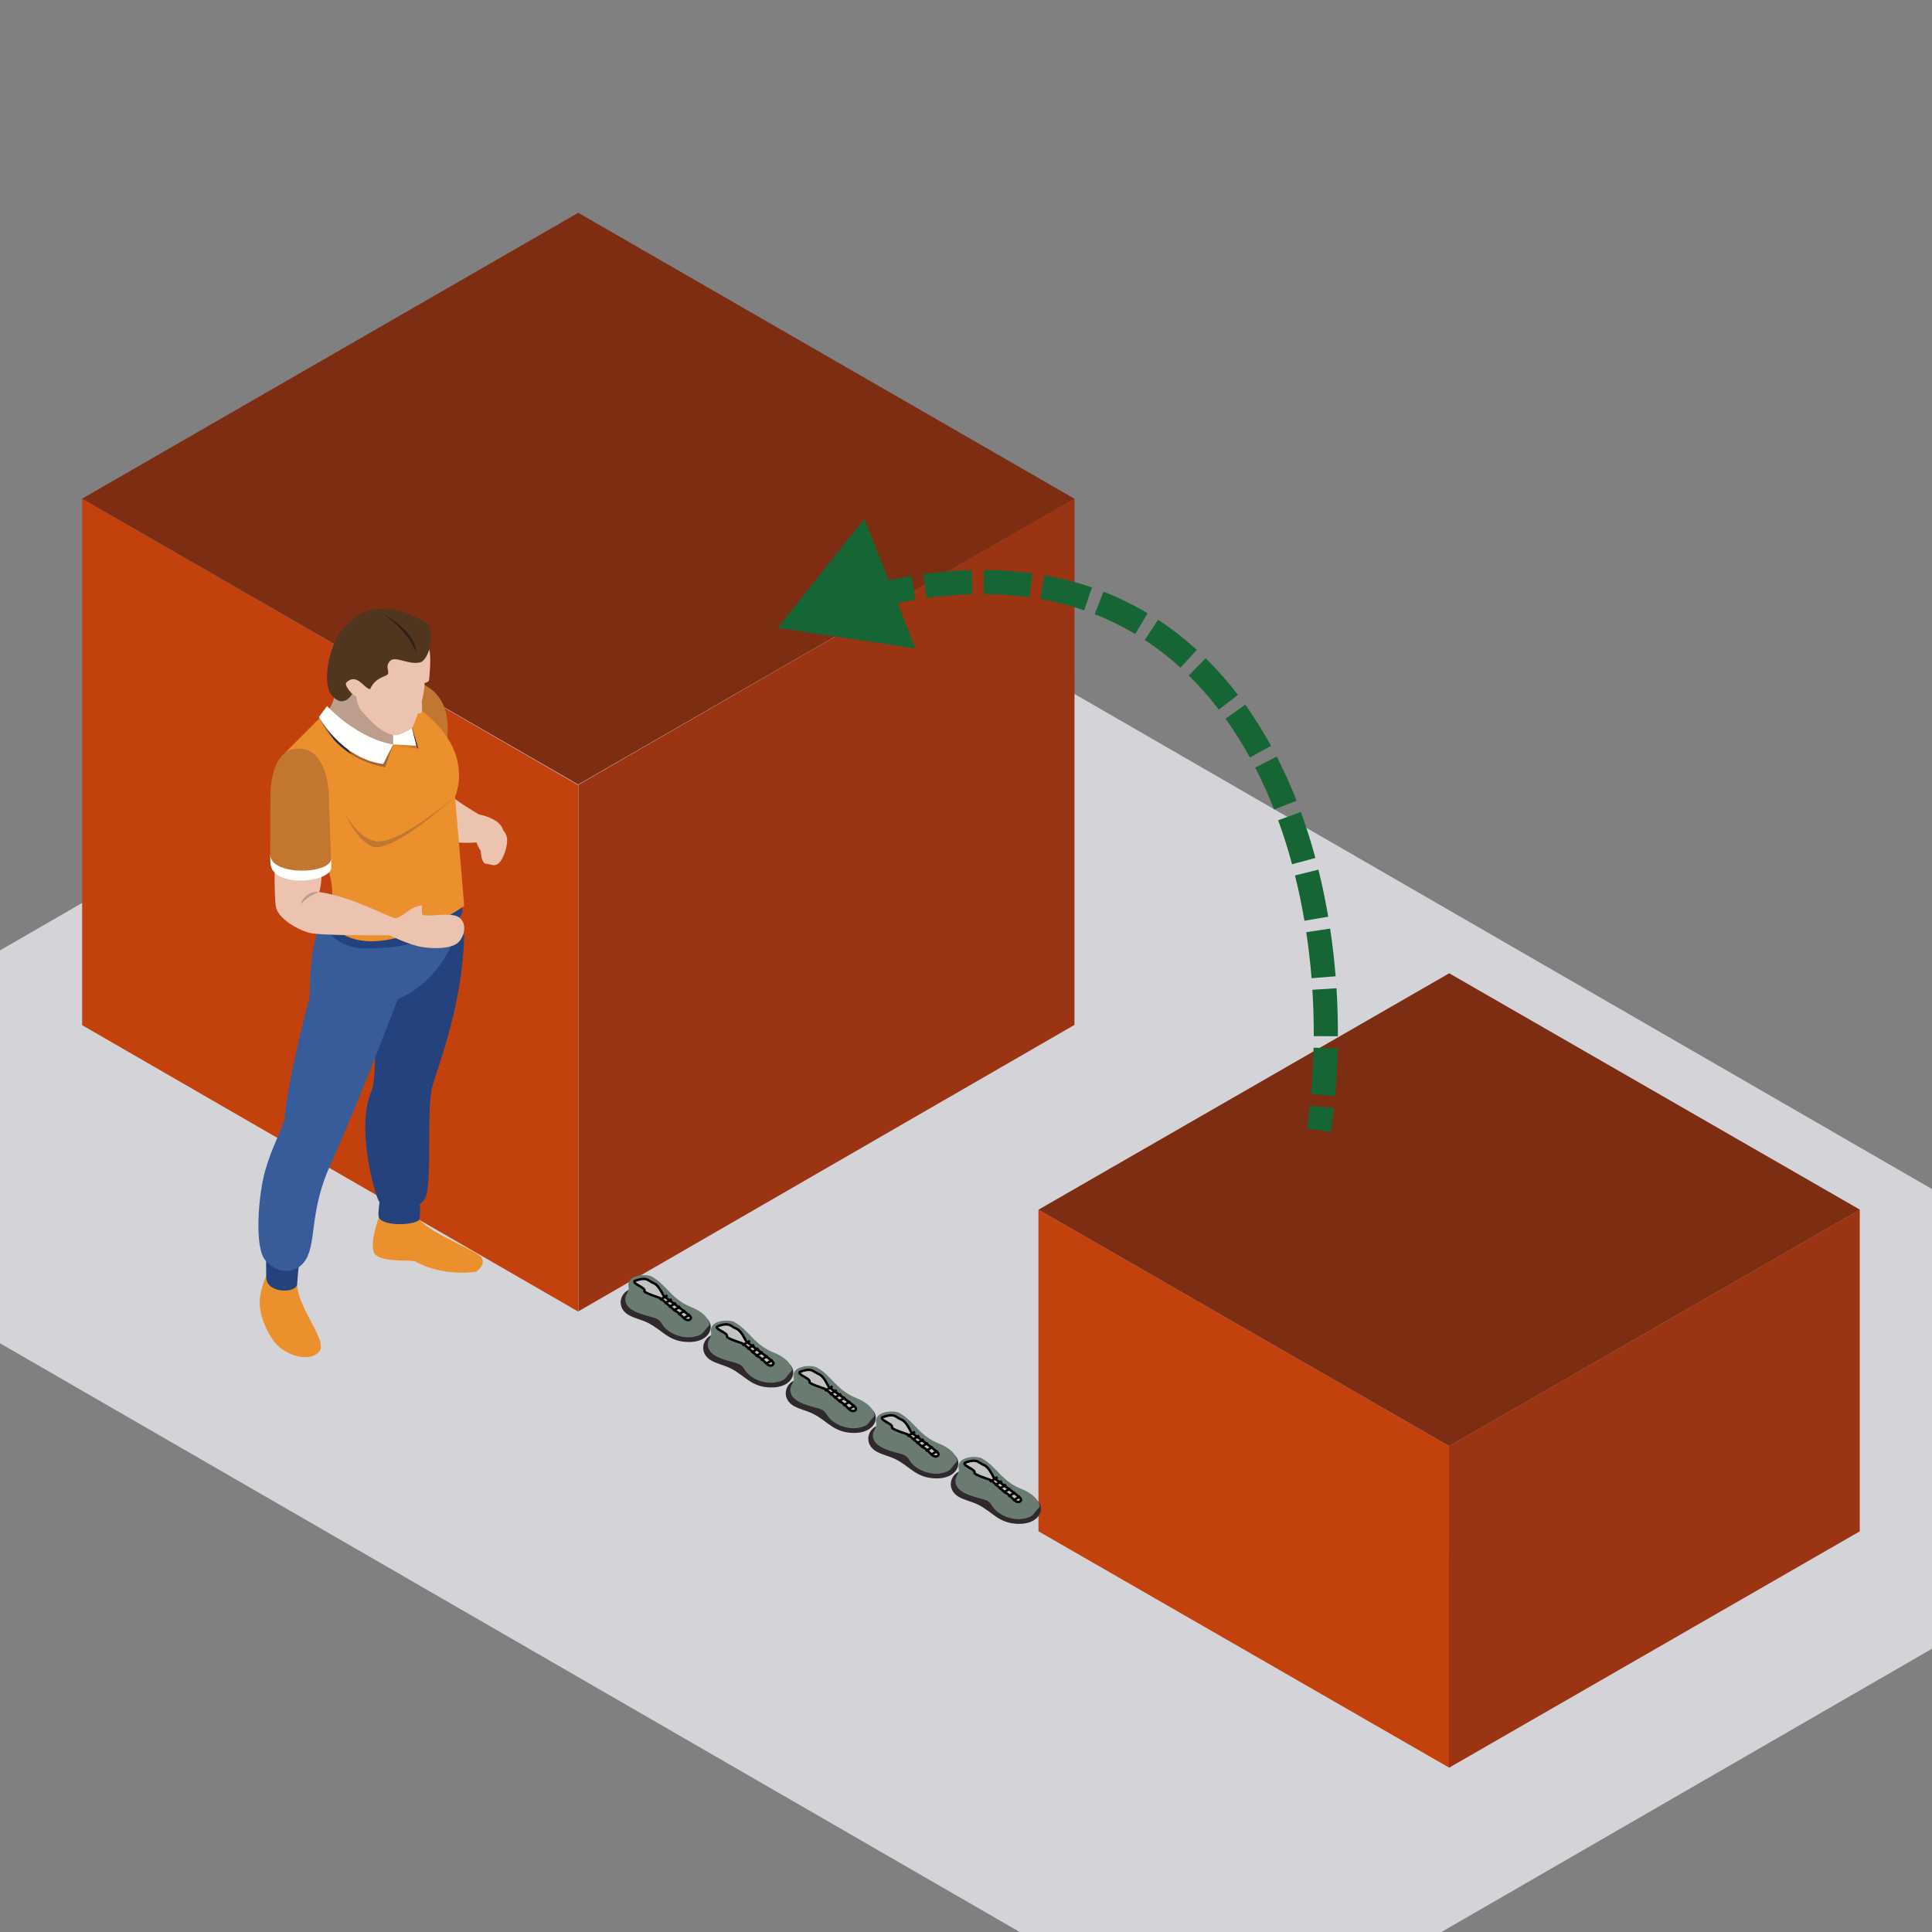
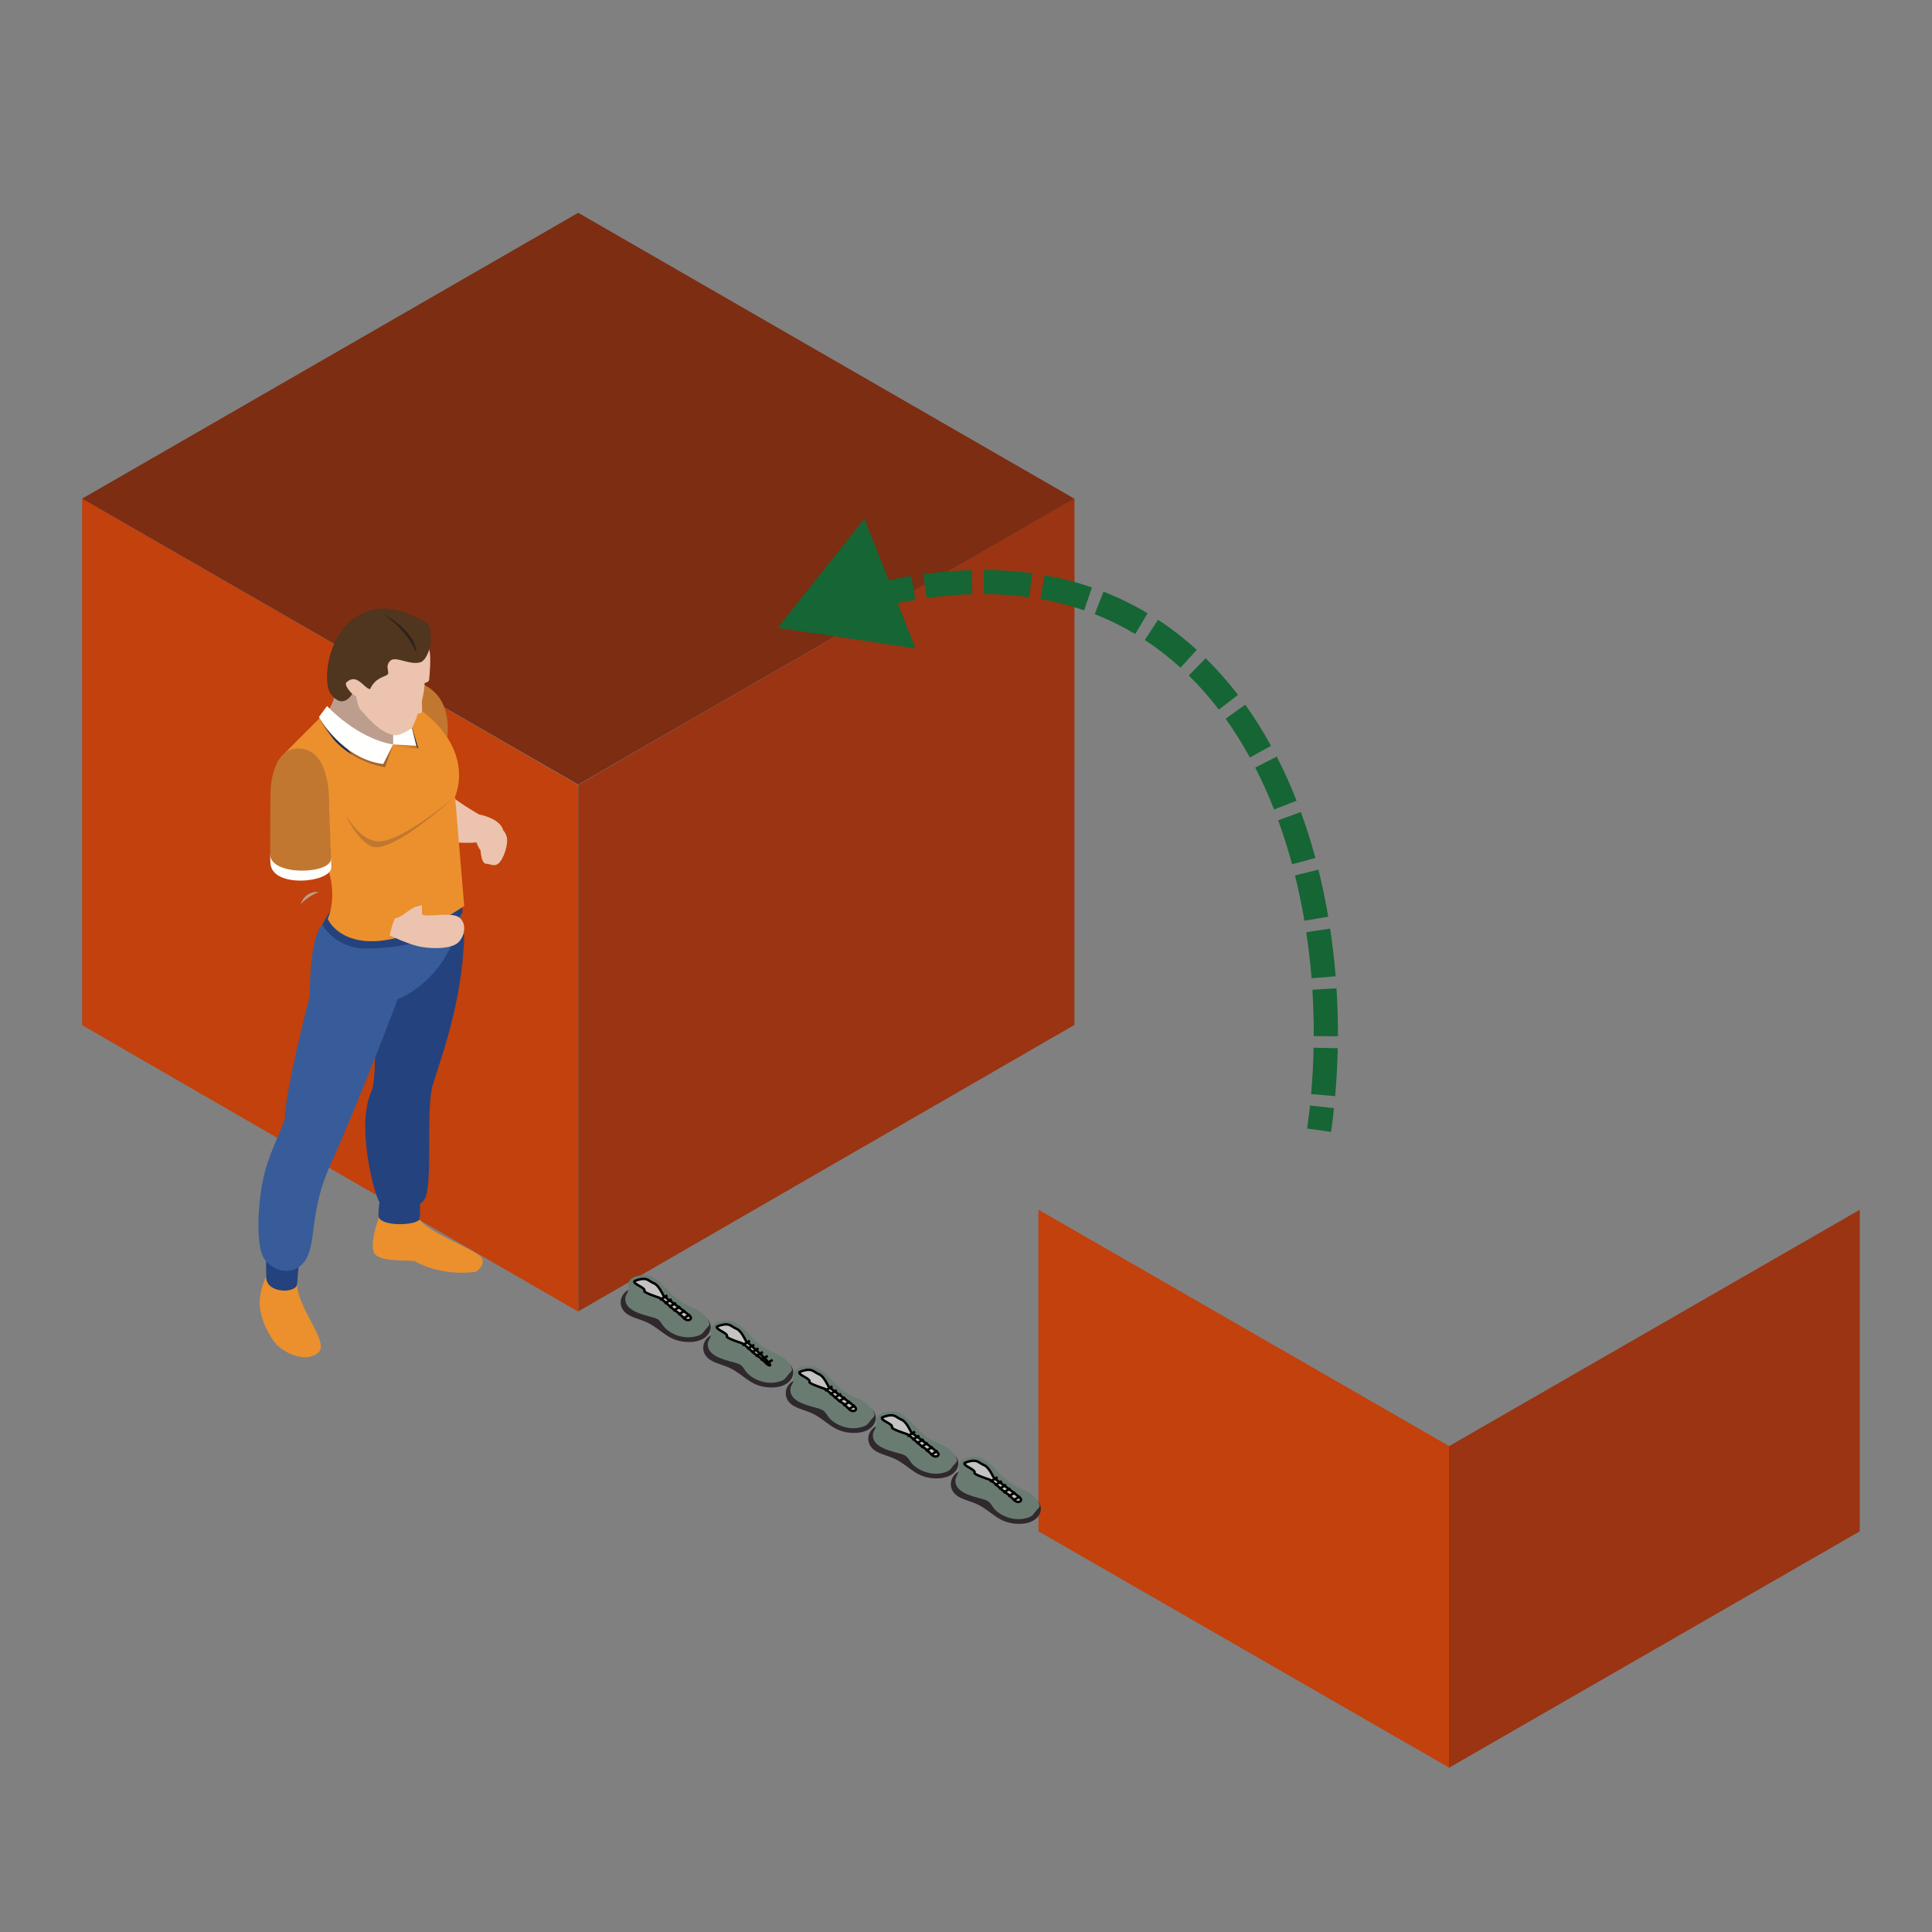
<svg xmlns="http://www.w3.org/2000/svg" width="800" height="800" viewBox="0 0 800 800" fill="none">
  <rect x="0" y="0" width="800" height="800" fill="#808080" stroke="none" />
  <g clip-path="url(#clip0_7618_12206)">
-     <rect width="751.073" height="525.751" rx="8" transform="matrix(0.866 0.5 -0.866 0.5 314.412 212)" fill="#D4D4D8" />
    <rect width="196.181" height="133.168" transform="matrix(0.867 0.499 3.19097e-05 1 430 500.908)" fill="#C2410C" />
    <rect width="196.181" height="133.168" transform="matrix(0.867 -0.499 -3.19097e-05 1 599.997 598.828)" fill="#9A3412" />
-     <rect width="196.181" height="196.181" transform="matrix(0.867 -0.499 0.867 0.499 430 500.913)" fill="#7C2D12" />
    <rect width="237.21" height="218.023" transform="matrix(0.866 0.5 3.1876e-05 1 34 206.479)" fill="#C2410C" />
    <rect width="237.211" height="218.023" transform="matrix(0.866 -0.5 -3.1876e-05 1 239.497 324.972)" fill="#9A3412" />
    <rect width="237.211" height="237.211" transform="matrix(0.866 -0.499 0.866 0.499 34 206.484)" fill="#7C2D12" />
    <path fill-rule="evenodd" clip-rule="evenodd" d="M260.657 544.714C262.987 545.957 265.746 546.514 268.132 547.679C274.319 550.707 276.683 555.494 284.892 555.699C293.789 555.923 296.215 549.354 292.83 546.084C292.21 545.486 265.831 533.734 263.704 533.51C257.372 532.841 253.944 541.139 260.657 544.714Z" fill="#2F292D" />
    <path fill-rule="evenodd" clip-rule="evenodd" d="M258.931 537.456C258.481 542.533 265.45 544.171 269.984 545.392C270.926 545.645 271.887 545.932 272.627 546.485C273.511 547.148 273.978 548.111 274.603 548.957C276.947 552.12 282.474 554.586 287.554 553.486C290.831 552.779 290.95 551.973 292.27 550.328C293.078 549.317 294.039 548.883 293.689 547.749C293.069 545.729 291.118 543.153 285.964 541.126C282.619 539.809 279.874 537.642 277.527 535.23C275.181 532.817 272.919 530.25 269.813 528.564C267.674 527.405 259.121 527.652 260.31 532.993C260.649 534.516 259.067 535.903 258.931 537.456Z" fill="#6A7C72" />
    <path d="M266.81 534.588C267.517 533.185 262.063 531.764 262.696 530.51C263.329 530.196 264.974 529.568 266.493 529.568C268.392 529.568 268.709 530.51 270.924 531.451C272.696 532.204 274.405 535.843 274.721 536.47C275.038 537.098 286.113 544.628 286.113 545.569C286.113 546.51 285.164 546.824 284.215 546.51C283.265 546.196 281.367 543.686 280.101 543.059C278.835 542.431 274.088 537.725 273.139 537.412L273.139 537.412C272.189 537.098 266.493 535.216 266.81 534.588Z" fill="#C4C4C4" stroke="black" />
    <line y1="-0.5" x2="3.682" y2="-0.5" transform="matrix(0.859 -0.511 0.518 0.856 273.456 538.667)" stroke="black" />
    <line y1="-0.5" x2="3.401" y2="-0.5" transform="matrix(0.859 -0.512 0.519 0.855 275.476 540.165)" stroke="black" />
    <line y1="-0.5" x2="3.401" y2="-0.5" transform="matrix(0.859 -0.512 0.519 0.855 277.253 541.663)" stroke="black" />
    <line y1="-0.5" x2="3.401" y2="-0.5" transform="matrix(0.859 -0.512 0.519 0.855 279.03 543.161)" stroke="black" />
    <line y1="-0.5" x2="3.401" y2="-0.5" transform="matrix(0.859 -0.512 0.519 0.855 281.05 544.8)" stroke="black" />
    <line y1="-0.5" x2="3.401" y2="-0.5" transform="matrix(0.859 -0.512 0.519 0.855 283.071 546.439)" stroke="black" />
    <path fill-rule="evenodd" clip-rule="evenodd" d="M294.834 563.538C297.164 564.781 299.923 565.338 302.309 566.503C308.496 569.531 310.859 574.318 319.068 574.523C327.966 574.747 330.392 568.178 327.007 564.909C326.387 564.31 300.008 552.558 297.88 552.334C291.549 551.666 288.121 559.963 294.834 563.538Z" fill="#2F292D" />
    <path fill-rule="evenodd" clip-rule="evenodd" d="M293.107 556.281C292.658 561.357 299.627 562.995 304.161 564.216C305.102 564.469 306.064 564.756 306.803 565.309C307.688 565.972 308.154 566.935 308.78 567.782C311.124 570.945 316.651 573.41 321.731 572.31C325.008 571.603 325.127 570.798 326.447 569.152C327.255 568.141 328.216 567.707 327.866 566.573C327.246 564.554 325.295 561.977 320.141 559.95C316.796 558.633 314.051 556.466 311.704 554.054C309.358 551.641 307.096 549.074 303.99 547.388C301.851 546.23 293.298 546.476 294.487 551.817C294.825 553.34 293.244 554.727 293.107 556.281Z" fill="#6A7C72" />
-     <path d="M300.987 553.412C301.694 552.009 296.24 550.589 296.873 549.334C297.506 549.02 299.151 548.393 300.67 548.393C302.569 548.393 302.885 549.334 305.1 550.275C306.873 551.028 308.581 554.667 308.898 555.295C309.214 555.922 320.29 563.452 320.29 564.393C320.29 565.334 319.341 565.648 318.391 565.334C317.442 565.02 315.543 562.511 314.278 561.883C313.012 561.256 308.265 556.55 307.316 556.236L307.316 556.236C306.366 555.922 300.67 554.04 300.987 553.412Z" fill="#C4C4C4" stroke="black" />
+     <path d="M300.987 553.412C301.694 552.009 296.24 550.589 296.873 549.334C297.506 549.02 299.151 548.393 300.67 548.393C302.569 548.393 302.885 549.334 305.1 550.275C306.873 551.028 308.581 554.667 308.898 555.295C320.29 565.334 319.341 565.648 318.391 565.334C317.442 565.02 315.543 562.511 314.278 561.883C313.012 561.256 308.265 556.55 307.316 556.236L307.316 556.236C306.366 555.922 300.67 554.04 300.987 553.412Z" fill="#C4C4C4" stroke="black" />
    <line y1="-0.5" x2="3.682" y2="-0.5" transform="matrix(0.859 -0.511 0.518 0.856 307.632 557.491)" stroke="black" />
    <line y1="-0.5" x2="3.401" y2="-0.5" transform="matrix(0.859 -0.512 0.519 0.855 309.653 558.989)" stroke="black" />
    <line y1="-0.5" x2="3.401" y2="-0.5" transform="matrix(0.859 -0.512 0.519 0.855 311.43 560.487)" stroke="black" />
    <line y1="-0.5" x2="3.401" y2="-0.5" transform="matrix(0.859 -0.512 0.519 0.855 313.207 561.985)" stroke="black" />
    <line y1="-0.5" x2="3.401" y2="-0.5" transform="matrix(0.859 -0.512 0.519 0.855 315.227 563.624)" stroke="black" />
    <line y1="-0.5" x2="3.401" y2="-0.5" transform="matrix(0.859 -0.512 0.519 0.855 317.248 565.264)" stroke="black" />
    <path fill-rule="evenodd" clip-rule="evenodd" d="M329.01 582.362C331.34 583.605 334.099 584.162 336.486 585.328C342.672 588.355 345.036 593.142 353.245 593.347C362.142 593.572 364.569 587.002 361.184 583.733C360.564 583.135 334.184 571.383 332.057 571.158C325.725 570.49 322.298 578.787 329.01 582.362Z" fill="#2F292D" />
    <path fill-rule="evenodd" clip-rule="evenodd" d="M327.284 575.105C326.834 580.181 333.803 581.819 338.337 583.04C339.279 583.293 340.24 583.581 340.98 584.133C341.864 584.796 342.331 585.759 342.957 586.606C345.3 589.769 350.827 592.235 355.907 591.134C359.184 590.428 359.304 589.622 360.623 587.976C361.431 586.965 362.393 586.531 362.043 585.397C361.423 583.378 359.471 580.801 354.317 578.775C350.972 577.457 348.227 575.291 345.881 572.878C343.534 570.465 341.273 567.898 338.167 566.212C336.028 565.054 327.474 565.3 328.663 570.642C329.002 572.164 327.42 573.551 327.284 575.105Z" fill="#6A7C72" />
    <path d="M335.163 572.237C335.871 570.833 330.416 569.413 331.049 568.158C331.682 567.844 333.328 567.217 334.847 567.217C336.745 567.217 337.062 568.158 339.277 569.099C341.049 569.852 342.758 573.491 343.074 574.119C343.391 574.746 354.467 582.276 354.467 583.217C354.467 584.158 353.517 584.472 352.568 584.158C351.619 583.845 349.72 581.335 348.454 580.707C347.188 580.08 342.442 575.374 341.492 575.06L341.492 575.06C340.543 574.746 334.847 572.864 335.163 572.237Z" fill="#C4C4C4" stroke="black" />
    <line y1="-0.5" x2="3.682" y2="-0.5" transform="matrix(0.859 -0.511 0.518 0.856 341.809 576.315)" stroke="black" />
    <line y1="-0.5" x2="3.401" y2="-0.5" transform="matrix(0.859 -0.512 0.519 0.855 343.829 577.813)" stroke="black" />
    <line y1="-0.5" x2="3.401" y2="-0.5" transform="matrix(0.859 -0.512 0.519 0.855 345.606 579.312)" stroke="black" />
    <line y1="-0.5" x2="3.401" y2="-0.5" transform="matrix(0.859 -0.512 0.519 0.855 347.383 580.81)" stroke="black" />
    <line y1="-0.5" x2="3.401" y2="-0.5" transform="matrix(0.859 -0.512 0.519 0.855 349.404 582.449)" stroke="black" />
    <line y1="-0.5" x2="3.401" y2="-0.5" transform="matrix(0.859 -0.512 0.519 0.855 351.424 584.088)" stroke="black" />
    <path fill-rule="evenodd" clip-rule="evenodd" d="M363.187 601.186C365.517 602.428 368.276 602.986 370.662 604.151C376.849 607.179 379.213 611.965 387.422 612.17C396.319 612.395 398.745 605.825 395.36 602.556C394.74 601.958 368.361 590.206 366.234 589.981C359.902 589.313 356.474 597.61 363.187 601.186Z" fill="#2F292D" />
    <path fill-rule="evenodd" clip-rule="evenodd" d="M361.461 593.928C361.011 599.004 367.98 600.643 372.514 601.863C373.456 602.117 374.417 602.404 375.157 602.956C376.041 603.62 376.508 604.582 377.133 605.429C379.477 608.592 385.004 611.058 390.084 609.958C393.361 609.251 393.48 608.445 394.8 606.8C395.608 605.789 396.569 605.354 396.219 604.22C395.599 602.201 393.648 599.624 388.494 597.598C385.149 596.28 382.404 594.114 380.057 591.701C377.711 589.289 375.45 586.722 372.343 585.035C370.204 583.877 361.651 584.123 362.84 589.465C363.179 590.987 361.597 592.374 361.461 593.928Z" fill="#6A7C72" />
    <path d="M369.34 591.06C370.047 589.657 364.593 588.236 365.226 586.981C365.859 586.668 367.504 586.04 369.023 586.04C370.922 586.04 371.239 586.981 373.454 587.922C375.226 588.675 376.935 592.315 377.251 592.942C377.568 593.57 388.643 601.099 388.643 602.04C388.643 602.982 387.694 603.295 386.745 602.982C385.795 602.668 383.897 600.158 382.631 599.531C381.365 598.903 376.618 594.197 375.669 593.883L375.669 593.883C374.72 593.57 369.023 591.687 369.34 591.06Z" fill="#C4C4C4" stroke="black" />
    <line y1="-0.5" x2="3.682" y2="-0.5" transform="matrix(0.859 -0.511 0.518 0.856 375.985 595.139)" stroke="black" />
    <line y1="-0.5" x2="3.401" y2="-0.5" transform="matrix(0.859 -0.512 0.519 0.855 378.006 596.637)" stroke="black" />
    <line y1="-0.5" x2="3.401" y2="-0.5" transform="matrix(0.859 -0.512 0.519 0.855 379.783 598.135)" stroke="black" />
    <line y1="-0.5" x2="3.401" y2="-0.5" transform="matrix(0.859 -0.512 0.519 0.855 381.56 599.633)" stroke="black" />
    <line y1="-0.5" x2="3.401" y2="-0.5" transform="matrix(0.859 -0.512 0.519 0.855 383.58 601.271)" stroke="black" />
    <line y1="-0.5" x2="3.401" y2="-0.5" transform="matrix(0.859 -0.512 0.519 0.855 385.601 602.911)" stroke="black" />
    <path fill-rule="evenodd" clip-rule="evenodd" d="M397.364 620.01C399.694 621.252 402.453 621.81 404.839 622.975C411.026 626.003 413.389 630.79 421.598 630.995C430.496 631.219 432.922 624.649 429.537 621.38C428.917 620.782 402.538 609.03 400.41 608.806C394.079 608.137 390.651 616.434 397.364 620.01Z" fill="#2F292D" />
    <path fill-rule="evenodd" clip-rule="evenodd" d="M395.637 612.752C395.188 617.829 402.157 619.467 406.691 620.688C407.632 620.941 408.594 621.228 409.333 621.78C410.218 622.444 410.684 623.407 411.31 624.253C413.654 627.416 419.181 629.882 424.261 628.782C427.538 628.075 427.657 627.269 428.977 625.624C429.785 624.613 430.746 624.179 430.396 623.045C429.776 621.025 427.825 618.449 422.671 616.422C419.326 615.105 416.581 612.938 414.234 610.526C411.888 608.113 409.626 605.546 406.52 603.859C404.381 602.701 395.828 602.947 397.017 608.289C397.355 609.811 395.774 611.199 395.637 612.752Z" fill="#6A7C72" />
    <path d="M403.517 609.884C404.224 608.481 398.77 607.06 399.403 605.805C400.036 605.492 401.681 604.864 403.2 604.864C405.099 604.864 405.415 605.805 407.631 606.747C409.403 607.5 411.111 611.139 411.428 611.766C411.744 612.394 422.82 619.923 422.82 620.865C422.82 621.806 421.871 622.12 420.921 621.806C419.972 621.492 418.073 618.982 416.808 618.355C415.542 617.727 410.795 613.021 409.846 612.708L409.846 612.708C408.896 612.394 403.2 610.511 403.517 609.884Z" fill="#C4C4C4" stroke="black" />
    <line y1="-0.5" x2="3.682" y2="-0.5" transform="matrix(0.859 -0.511 0.518 0.856 410.162 613.963)" stroke="black" />
    <line y1="-0.5" x2="3.401" y2="-0.5" transform="matrix(0.859 -0.512 0.519 0.855 412.183 615.461)" stroke="black" />
    <line y1="-0.5" x2="3.401" y2="-0.5" transform="matrix(0.859 -0.512 0.519 0.855 413.96 616.959)" stroke="black" />
    <line y1="-0.5" x2="3.401" y2="-0.5" transform="matrix(0.859 -0.512 0.519 0.855 415.737 618.457)" stroke="black" />
    <line y1="-0.5" x2="3.401" y2="-0.5" transform="matrix(0.859 -0.512 0.519 0.855 417.757 620.096)" stroke="black" />
    <line y1="-0.5" x2="3.401" y2="-0.5" transform="matrix(0.859 -0.512 0.519 0.855 419.778 621.735)" stroke="black" />
    <path fill-rule="evenodd" clip-rule="evenodd" d="M174.79 283.18C190.923 290.374 183.887 312.103 183.887 312.103L166.712 299.306L168.021 285.686C168.021 285.686 171.898 282.2 174.79 283.18Z" fill="#C17730" />
    <path fill-rule="evenodd" clip-rule="evenodd" d="M198.312 337.229C198.312 337.229 191.47 333.301 186.201 329.214C179.36 329.812 186.042 348.618 186.042 348.618C186.042 348.618 192.662 349.317 197.29 348.827C198.527 352.42 200.917 354.381 200.917 354.381L207.215 351.77C207.215 351.77 208.926 346.588 208.372 343.863C207.215 338.8 198.312 337.229 198.312 337.229Z" fill="#EBC3AE" />
    <path fill-rule="evenodd" clip-rule="evenodd" d="M138.691 286.04C138.853 290.617 135.112 295.417 135.112 295.417L144.119 308.239L156.929 315.214L167.585 310.748L168.773 299.306L158.886 284.705L142.931 281.716C142.931 281.716 138.531 281.463 138.691 286.04Z" fill="#BD9D8D" />
    <path fill-rule="evenodd" clip-rule="evenodd" d="M173.692 504.957C178.438 511.116 197.879 517.761 199.507 520.92C201.135 524.079 197.117 526.589 197.117 526.589C197.117 526.589 183.759 528.984 171.739 522.227C168.458 521.716 159.056 522.554 155.606 519.665C152.159 516.777 156.877 504.144 156.877 504.144C156.877 504.144 168.936 498.802 173.692 504.957Z" fill="#EB902D" />
    <path fill-rule="evenodd" clip-rule="evenodd" d="M157.48 495.642C157.48 495.642 156.281 502.506 156.877 504.143C158.783 508.067 172.41 507.299 173.692 504.956C174.253 501.95 173.692 496.458 173.692 496.458L157.48 495.642Z" fill="#24427E" />
    <path fill-rule="evenodd" clip-rule="evenodd" d="M192.222 387.291C191.47 415.888 181.913 439.859 179.089 449.663C176.269 459.472 179.38 490.849 175.826 496.514C172.272 502.18 160.192 503.271 156.877 497.387C154.941 493.946 147.289 466.061 153.898 451.676C157.373 442.688 153.243 394.913 153.243 394.913C153.243 394.913 191.235 384.621 192.222 387.291Z" fill="#24427E" />
    <path fill-rule="evenodd" clip-rule="evenodd" d="M123.054 531.601C122.946 541.298 136.2 555.575 132.067 559.819C127.398 564.612 117.629 560.691 113.822 555.895C110.025 551.102 107.541 544.457 107.527 539.334C107.507 534.211 110.229 528.435 110.229 528.435C110.229 528.435 122.406 528.876 123.054 531.601Z" fill="#EB902D" />
    <path fill-rule="evenodd" clip-rule="evenodd" d="M110.24 518.307C110.24 518.307 110.132 522.283 110.24 528.984C110.347 535.685 122.839 535.74 123.053 531.601C123.327 526.367 124.356 519.179 124.356 519.179L110.24 518.307Z" fill="#24427E" />
    <path fill-rule="evenodd" clip-rule="evenodd" d="M133.474 382.856C127.831 388.868 128.329 412.186 128.329 412.186C128.329 412.186 118.276 450.32 117.92 463.392C115.807 469.77 112.633 474.941 109.807 484.749C106.98 494.554 105.248 516.342 109.807 521.792C114.369 527.238 121.748 527.892 125.877 522.664C131.378 515.689 127.765 502.576 136.522 483.005C150.424 451.94 164.672 413.708 164.672 413.708C164.672 413.708 186.257 406.299 191.252 377.097C184.954 379.714 137.655 379.231 133.474 382.856Z" fill="#385C9A" />
    <path fill-rule="evenodd" clip-rule="evenodd" d="M137.173 376.357L133.474 382.856C133.474 382.856 138.628 392.751 151.397 392.754C184.632 392.765 191.595 377.597 191.595 377.597L190.49 371.108L137.173 376.357Z" fill="#24427E" />
    <path fill-rule="evenodd" clip-rule="evenodd" d="M188.425 329.812L192.222 375.123C192.222 375.123 171.596 389.752 153.895 389.752C139.671 389.752 135.694 380.528 135.694 380.528C135.694 380.528 139.172 373.257 136.702 362.854C134.229 352.445 117.92 311.823 117.92 311.823L135.424 294.295C135.424 294.295 152.703 309.984 162.801 308.239C165.409 307.367 158.239 287.215 158.239 284.706C200.754 304.1 188.425 329.812 188.425 329.812Z" fill="#EB902D" />
    <path fill-rule="evenodd" clip-rule="evenodd" d="M142.931 336.947C142.931 336.947 147.926 346.699 155.072 348.225C164.318 350.675 188.425 329.812 188.425 329.812C188.425 329.812 163.563 352.914 154.328 350.675C147.489 347.902 142.931 336.947 142.931 336.947Z" fill="#C17730" />
    <mask id="mask0_7618_12206" style="mask-type:alpha" maskUnits="userSpaceOnUse" x="162" y="308" width="11" height="2">
      <path d="M172.972 309.89L162.801 308.239L172.372 308.785L172.348 308.688C172.563 309.087 172.771 309.49 172.972 309.89Z" fill="white" />
    </mask>
    <g mask="url(#mask0_7618_12206)">
      <path fill-rule="evenodd" clip-rule="evenodd" d="M162.801 309.89H172.972V308.239H162.801V309.89Z" fill="#A46630" />
    </g>
    <path fill-rule="evenodd" clip-rule="evenodd" d="M173.245 309.935L172.972 309.889C172.771 309.49 172.563 309.087 172.348 308.687L170.554 301.531C170.595 301.499 170.62 301.486 170.62 301.486C170.62 301.486 170.63 301.461 170.651 301.416L173.245 309.935Z" fill="#212E51" />
    <path fill-rule="evenodd" clip-rule="evenodd" d="M162.801 308.239L172.372 308.785L169.314 296.582L162.801 297.232V308.239Z" fill="#FFFFFE" />
    <path fill-rule="evenodd" clip-rule="evenodd" d="M177.704 268.989C178.656 271.303 177.839 280.235 177.704 281.379C177.569 282.522 176.554 282.522 175.826 282.853C175.584 291.27 170.62 301.485 170.62 301.485C170.62 301.485 165.953 304.717 163.452 304.426C156.929 303.664 151.071 295.601 149.606 294.294C148.141 292.984 147.49 288.41 147.49 288.41L145.858 287.319C142.276 288.9 141.791 287.43 141.791 287.43V279.749L144.718 268.989L156.877 260.136L172.372 258.989C172.372 258.989 176.755 266.667 177.704 268.989Z" fill="#EBC3AE" />
    <path fill-rule="evenodd" clip-rule="evenodd" d="M174.205 286.45C174.205 286.45 175.178 293.805 174.61 294.945C174.039 296.088 169.885 294.785 169.885 294.785L174.205 286.45Z" fill="#EBC3AE" />
    <path fill-rule="evenodd" clip-rule="evenodd" d="M145.858 287.319C145.858 287.319 142.494 284.052 143.364 282.638C147.812 278.383 150.749 285.14 153.243 285.359C155.415 280.563 159.219 280.347 160.414 279.364C161.606 278.383 159.219 276.097 161.498 273.698C163.778 271.304 169.643 275.773 174.423 274.136C177.136 272.611 179.415 266.184 178.002 259.97C177.458 257.579 174.354 256.616 171.382 255.18C166.632 252.887 160.653 251.024 154.109 252.563C135.878 256.922 133.044 281.981 136.955 287.319C142.006 294.215 145.858 287.319 145.858 287.319Z" fill="#50351F" />
    <path fill-rule="evenodd" clip-rule="evenodd" d="M158.675 254.2C173.332 262.479 172.359 270.323 172.359 270.323C172.359 270.323 169.643 261.937 158.675 254.2Z" fill="#2D2119" />
-     <path fill-rule="evenodd" clip-rule="evenodd" d="M132.961 359.378C133.401 361.227 133.11 366.656 132.175 369.36C144.988 371.105 160.837 379.637 163.674 380.259C166.282 382.22 163.179 387.315 161.332 387.287C151.761 387.287 131.762 387.409 127.616 386.144C121.803 384.371 115.017 379.769 114.258 375.519C113.496 371.272 113.718 355.746 113.718 355.746C113.718 355.746 132.531 357.526 132.961 359.378Z" fill="#EBC3AE" />
    <path fill-rule="evenodd" clip-rule="evenodd" d="M111.871 354.116C111.892 355.559 111.923 356.667 111.979 357.269C112.304 368.001 137.173 365.551 137.173 359.177C137.173 358.551 137.142 357.262 137.087 355.569L111.871 354.116Z" fill="#FFFFFE" />
    <path fill-rule="evenodd" clip-rule="evenodd" d="M137.087 355.569C137.035 353.873 136.248 333.193 136.248 333.193C136.248 333.193 137.333 311.127 124.578 309.983C111.812 308.84 111.979 328.723 111.979 328.723C111.979 328.723 111.843 352.9 111.871 354.116C112.467 362.774 137.062 362.037 137.087 355.569Z" fill="#C17730" />
    <path fill-rule="evenodd" clip-rule="evenodd" d="M132.175 369.36C127.695 370.862 124.477 374.376 124.477 374.376C124.477 374.376 126.147 368.738 132.175 369.36Z" fill="#BD9D8D" />
    <path fill-rule="evenodd" clip-rule="evenodd" d="M161.332 387.287C161.332 387.287 169.321 391.263 174.721 392.136C180.118 393.008 187.053 392.803 189.766 390.245C192.485 387.684 193.59 381.838 189.679 379.606C185.768 377.372 174.721 380.5 174.721 378.209C174.721 376.902 174.721 375.745 174.721 374.869C169.314 375.519 167.689 379.443 163.674 380.26C162.905 380.75 161.332 387.287 161.332 387.287Z" fill="#EBC3AE" />
    <mask id="mask1_7618_12206" style="mask-type:alpha" maskUnits="userSpaceOnUse" x="134" y="293" width="2" height="3">
      <path d="M134.225 295.494C134.198 295.442 134.18 295.418 134.18 295.418L134.173 295.425L135.424 293.722C135.424 293.722 135.601 293.899 135.944 294.215C135.864 294.337 135.791 294.452 135.718 294.559C135.524 294.386 135.424 294.295 135.424 294.295L134.225 295.494Z" fill="white" />
    </mask>
    <g mask="url(#mask1_7618_12206)">
      <path fill-rule="evenodd" clip-rule="evenodd" d="M134.173 295.494H135.944V293.722H134.173V295.494Z" fill="#246A7A" />
    </g>
    <path fill-rule="evenodd" clip-rule="evenodd" d="M161.148 308.374C151.761 308.374 137.911 296.491 135.718 294.559C135.791 294.451 135.864 294.336 135.943 294.215C138.41 296.495 149.384 306.025 162.801 308.239C162.271 308.329 161.717 308.374 161.148 308.374Z" fill="#816C61" />
    <path fill-rule="evenodd" clip-rule="evenodd" d="M159.462 317.748C153.846 316.674 149.305 314.731 145.667 312.465C138.843 303.457 134.69 296.3 134.225 295.494L135.424 294.295C135.424 294.295 135.524 294.385 135.718 294.559C137.911 296.491 151.761 308.375 161.149 308.375C161.717 308.375 162.271 308.329 162.801 308.239L159.462 317.748ZM138.202 306.275C134.038 301.733 132.521 297.68 132.521 297.68L132.67 297.479C133.19 298.417 135.053 301.705 138.202 306.275Z" fill="#A46630" />
    <path fill-rule="evenodd" clip-rule="evenodd" d="M145.667 312.466C142.553 310.526 140.1 308.351 138.202 306.276C135.053 301.705 133.19 298.417 132.67 297.479L134.173 295.425L134.18 295.418C134.18 295.418 134.198 295.442 134.225 295.494C134.69 296.301 138.843 303.457 145.667 312.466Z" fill="#212E51" />
    <path fill-rule="evenodd" clip-rule="evenodd" d="M135.424 292.334C135.424 292.334 147.531 305.718 162.801 308.238L158.675 316.357C141.514 314.23 132.067 296.908 132.067 296.908L135.424 292.334Z" fill="#FFFFFE" />
    <path fill-rule="evenodd" clip-rule="evenodd" d="M202.815 349.525C203.286 349.716 203.678 349.557 203.941 349.362L203.879 349.511C203.879 349.511 203.463 350.05 202.722 349.755C201.987 349.449 202.06 348.771 202.06 348.771L202.126 348.618C202.174 348.941 202.344 349.331 202.815 349.525Z" fill="#94292A" />
    <path fill-rule="evenodd" clip-rule="evenodd" d="M206.64 344.937C206.64 344.937 201.416 343.898 199.777 347.329C198.173 350.686 199.247 357.422 201.08 357.623C203.522 357.898 204.617 358.822 206.175 357.721C208.552 356.045 210.609 349.414 209.834 346.508C209.11 343.784 207.357 343.172 207.357 343.172L206.64 344.937Z" fill="#EBC3AE" />
    <path d="M322 259.959L379.098 268.512L357.956 214.787L322 259.959ZM337.438 259.376C343.671 257.148 349.738 255.218 355.643 253.571L352.956 243.939C346.812 245.652 340.517 247.656 334.072 249.96L337.438 259.376ZM360.346 252.311C366.771 250.658 372.998 249.348 379.03 248.359L377.412 238.491C371.073 239.53 364.555 240.903 357.856 242.626L360.346 252.311ZM383.675 247.655C390.222 246.746 396.533 246.222 402.612 246.057L402.341 236.061C395.875 236.236 389.196 236.792 382.299 237.75L383.675 247.655ZM407.348 246.001C413.878 246.025 420.133 246.47 426.121 247.304L427.501 237.4C421.051 236.502 414.347 236.026 407.384 236.001L407.348 246.001ZM430.782 248.041C437.126 249.163 443.165 250.733 448.908 252.708L452.16 243.252C445.917 241.105 439.374 239.406 432.525 238.194L430.782 248.041ZM453.302 254.32C459.211 256.627 464.801 259.377 470.081 262.528L475.205 253.941C469.455 250.51 463.368 247.514 456.938 245.005L453.302 254.32ZM474.04 265.002C479.283 268.431 484.211 272.271 488.832 276.478L495.564 269.083C490.565 264.532 485.218 260.364 479.513 256.633L474.04 265.002ZM492.242 279.702C496.69 284.07 500.837 288.792 504.69 293.823L512.629 287.743C508.507 282.359 504.05 277.282 499.249 272.567L492.242 279.702ZM507.492 297.609C511.124 302.685 514.473 308.048 517.546 313.653L526.315 308.846C523.062 302.912 519.502 297.21 515.625 291.79L507.492 297.609ZM519.768 317.843C522.632 323.423 525.232 329.222 527.574 335.198L536.884 331.549C534.427 325.279 531.691 319.173 528.665 313.277L519.768 317.843ZM529.263 339.661C531.428 345.587 533.346 351.671 535.023 357.873L544.677 355.262C542.928 348.797 540.924 342.438 538.655 336.229L529.263 339.661ZM536.227 362.509C537.76 368.669 539.061 374.932 540.134 381.259L549.993 379.587C548.879 373.02 547.528 366.509 545.931 360.093L536.227 362.509ZM540.893 385.997C541.846 392.311 542.576 398.678 543.088 405.059L553.056 404.259C552.525 397.652 551.769 391.054 550.781 384.504L540.893 385.997ZM543.431 409.845C543.836 416.254 544.023 422.666 543.998 429.044L553.998 429.083C554.023 422.484 553.83 415.848 553.411 409.214L543.431 409.845ZM543.939 433.838C543.806 440.293 543.457 446.699 542.898 453.017L552.859 453.899C553.438 447.354 553.8 440.722 553.937 434.044L543.939 433.838ZM542.434 457.789C542.095 460.986 541.702 464.157 541.256 467.297L551.157 468.703C551.62 465.445 552.027 462.156 552.378 458.843L542.434 457.789Z" fill="#166534" />
  </g>
  <defs>
    <clipPath id="clip0_7618_12206">
      <rect width="800" height="800" fill="white" />
    </clipPath>
  </defs>
</svg>